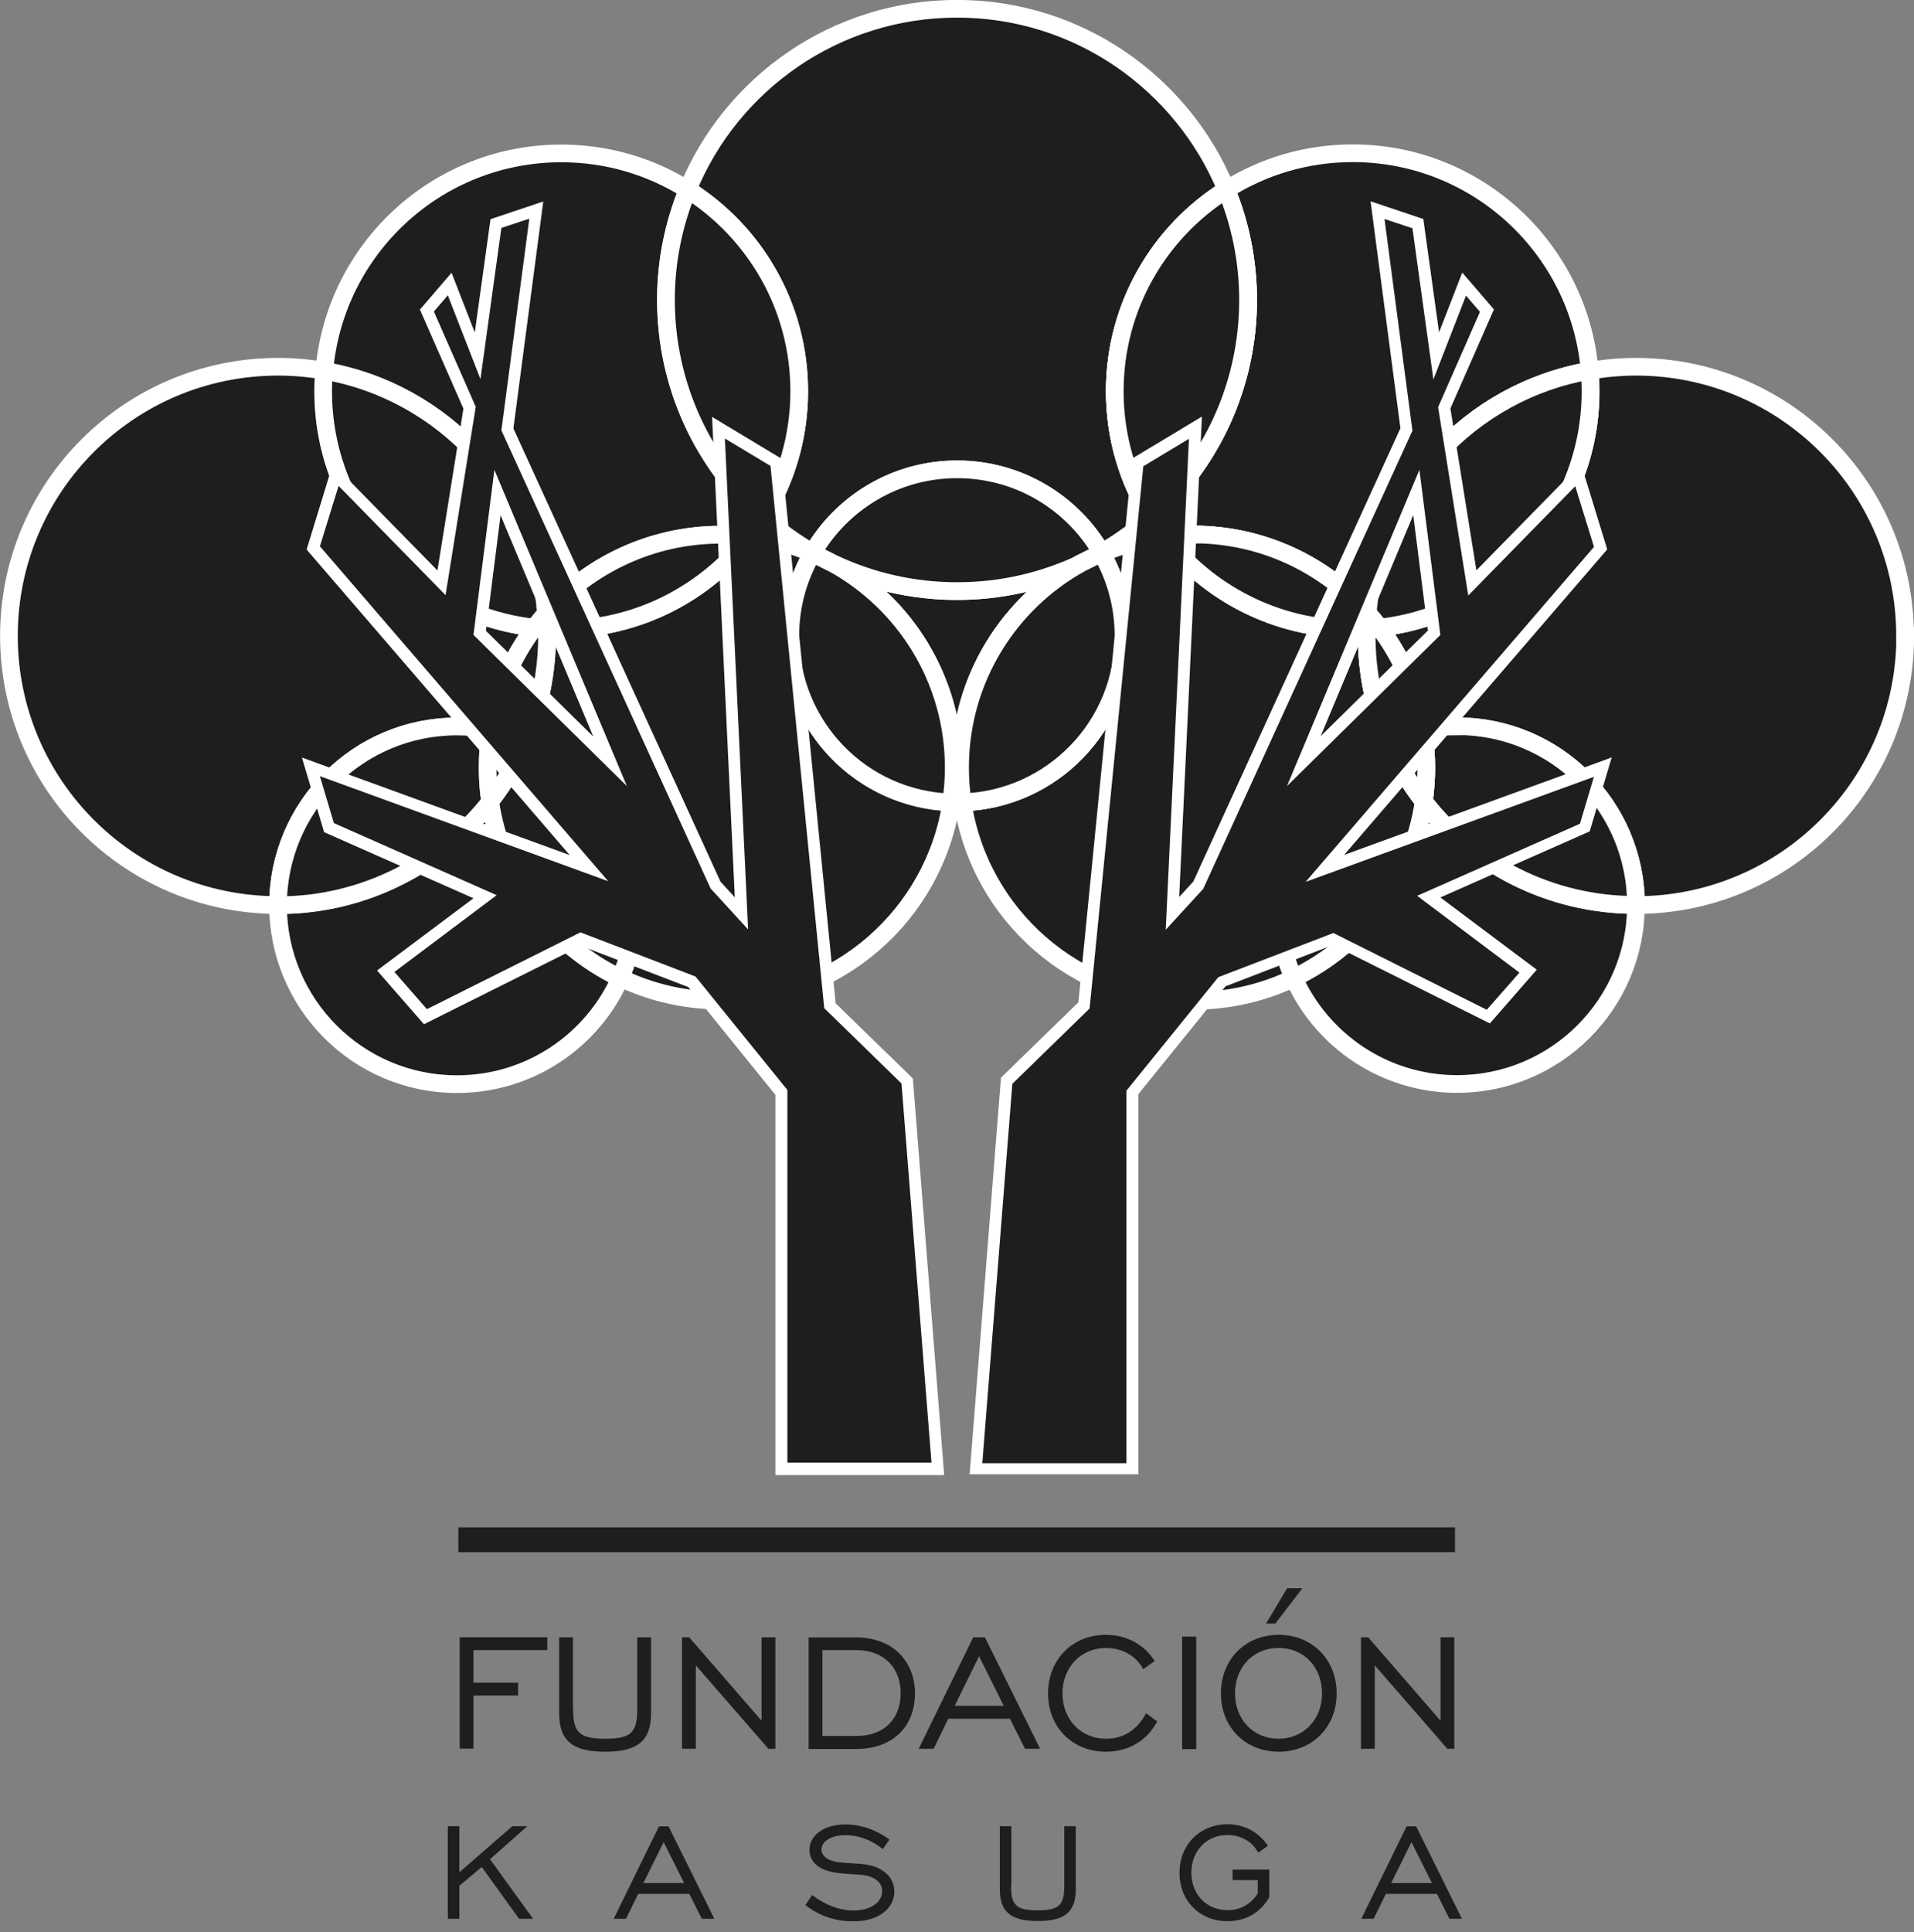
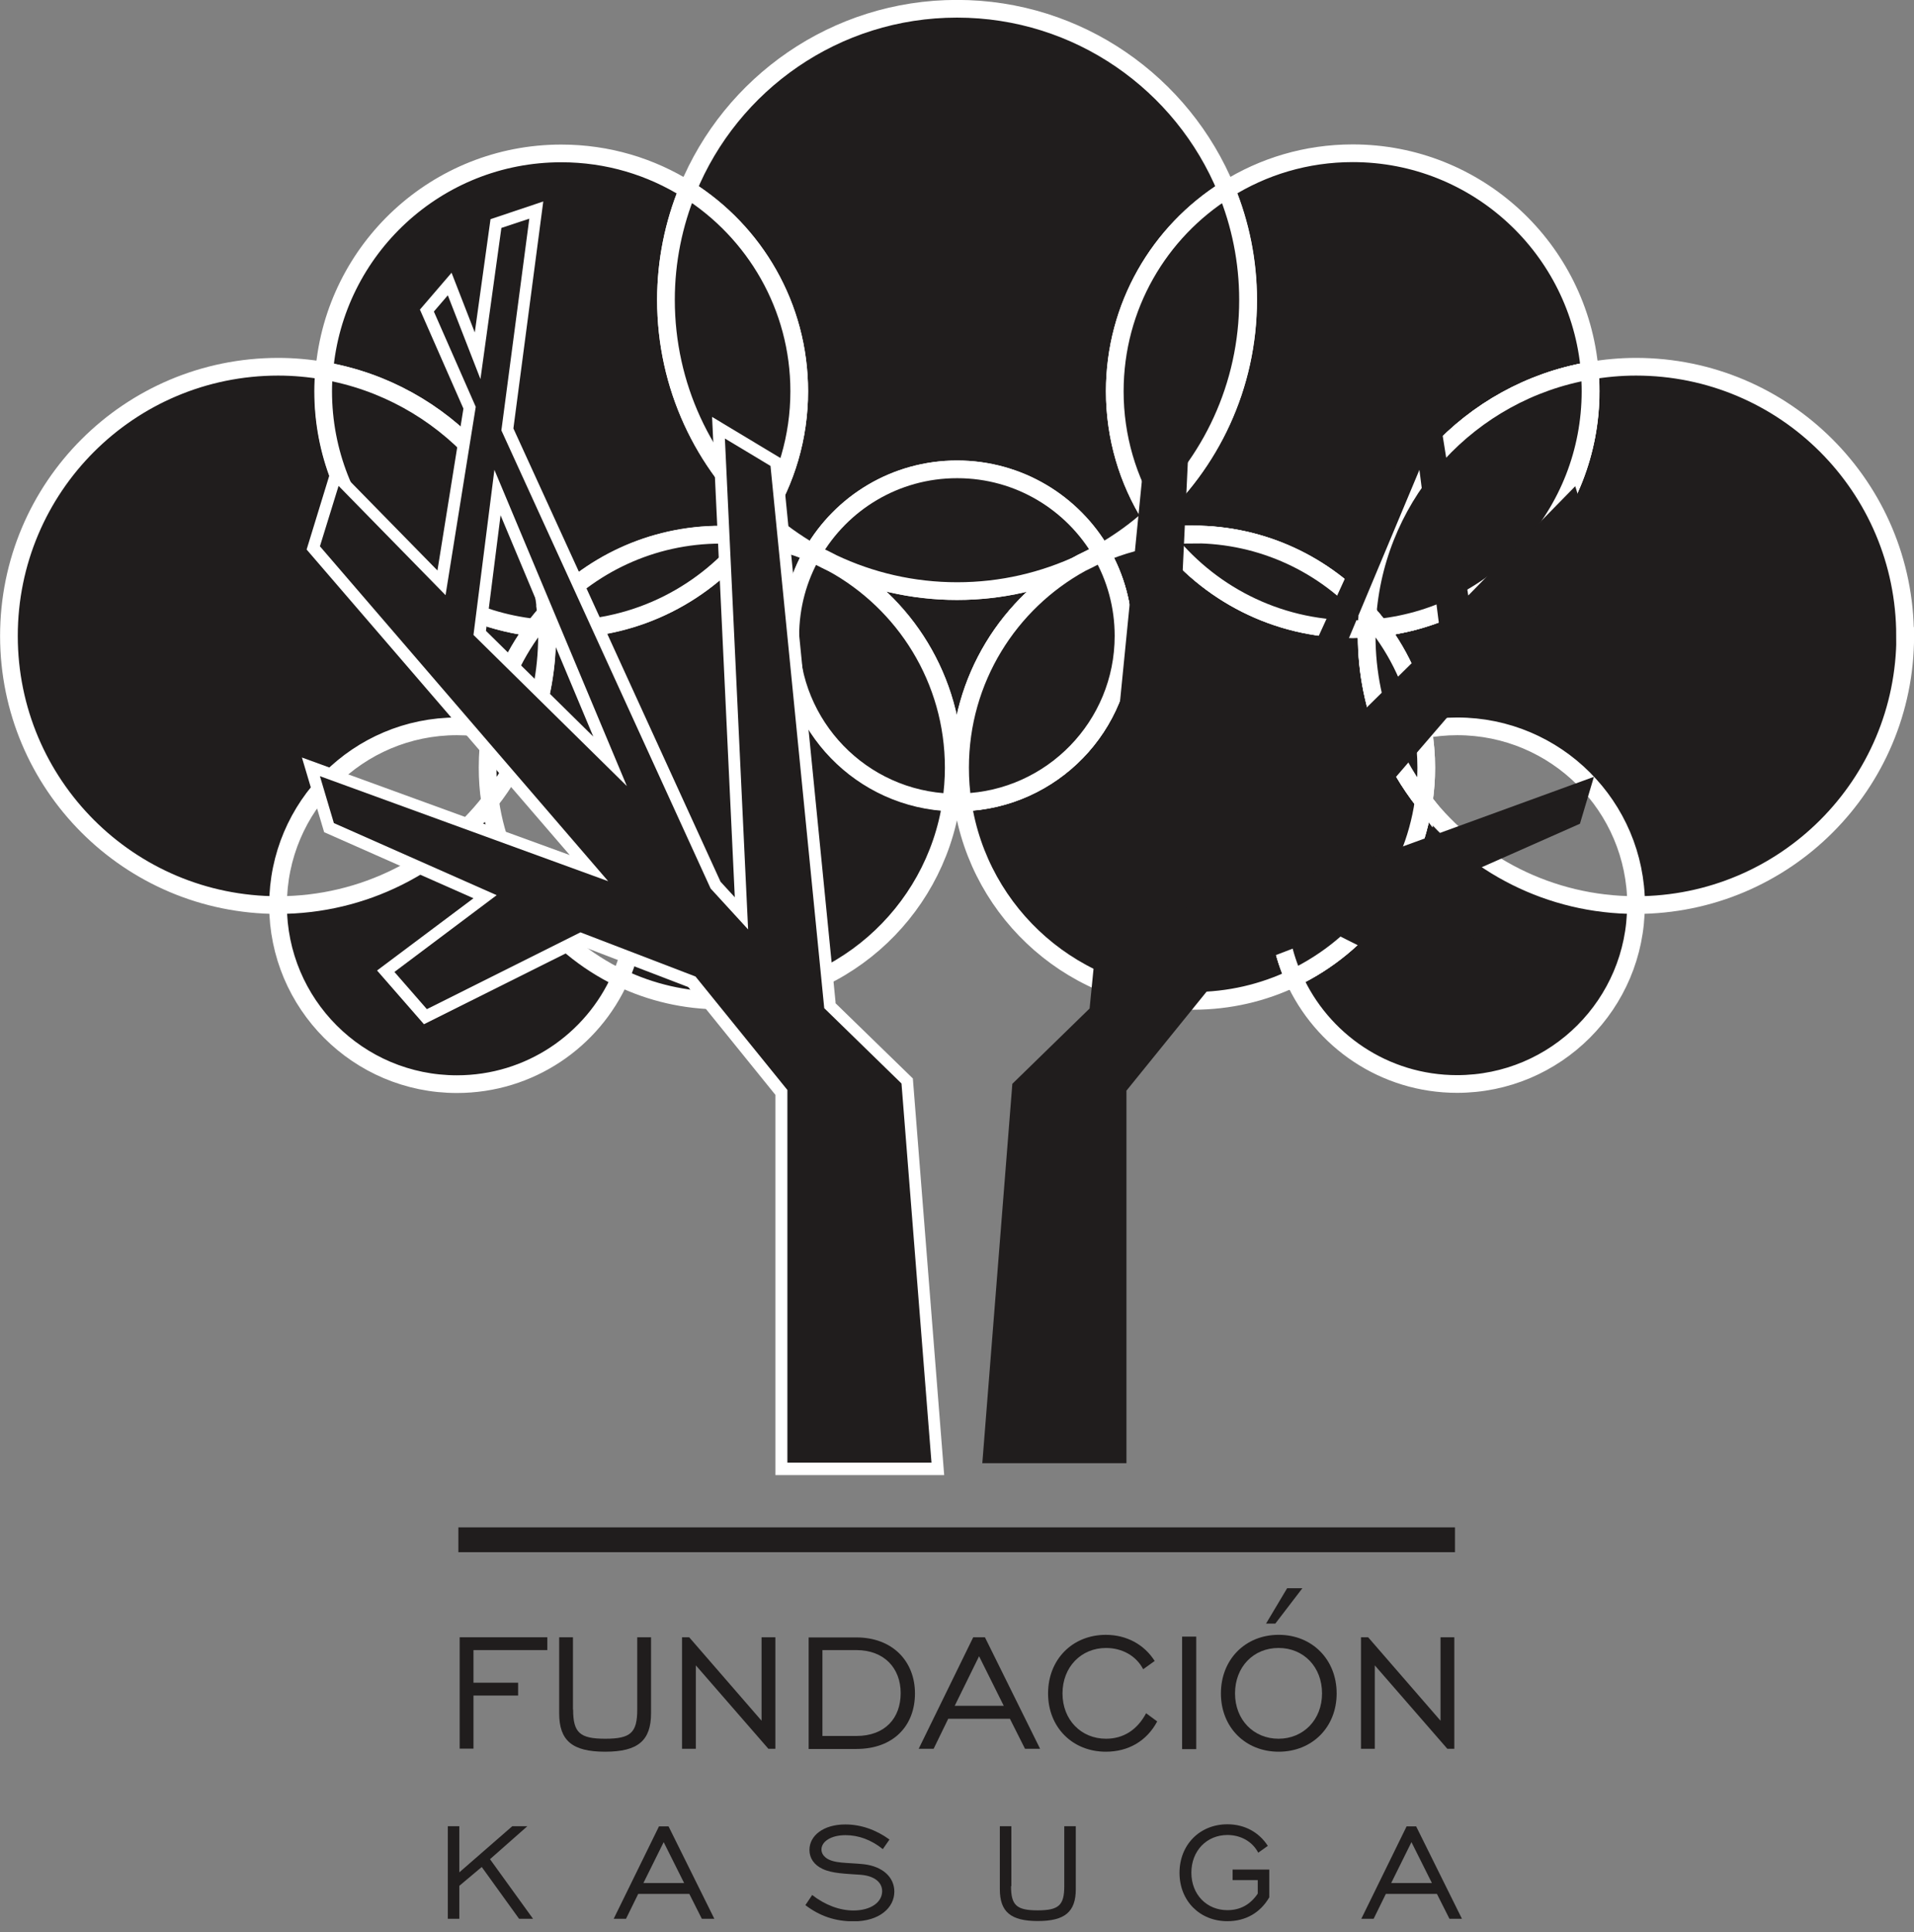
<svg xmlns="http://www.w3.org/2000/svg" width="107" height="108" viewBox="0 0 107 108" fill="none">
  <rect x="0" y="0" width="107" height="108" fill="#808080" stroke="none" />
  <g clip-path="url(#clip0_1206_2574)">
    <path d="M25.034 102.073H25.678V104.65L28.637 102.073H29.48L27.393 103.915L29.798 107.245H29.018L26.931 104.351L25.678 105.403V107.245H25.034V102.073Z" fill="#201D1D" />
    <path d="M36.839 102.082H37.375L39.934 107.245H39.235L38.536 105.857H35.678L34.997 107.245H34.308L36.839 102.082ZM38.246 105.249L37.102 102.962L35.968 105.249H38.237H38.246Z" fill="#201D1D" />
    <path d="M45.396 105.911C46.131 106.483 46.948 106.782 47.71 106.782C48.699 106.782 49.316 106.31 49.316 105.703C49.316 105.231 48.917 104.85 48.11 104.786C47.229 104.723 46.531 104.713 45.986 104.459C45.505 104.233 45.251 103.851 45.251 103.398C45.251 102.599 46.032 101.973 47.257 101.973C48.128 101.973 48.981 102.273 49.725 102.817L49.353 103.352C48.708 102.835 48.001 102.572 47.266 102.572C46.449 102.572 45.923 102.935 45.923 103.371C45.923 103.561 46.014 103.706 46.168 103.833C46.612 104.169 47.347 104.096 48.291 104.196C49.371 104.323 49.997 104.94 49.997 105.73C49.997 106.619 49.171 107.39 47.719 107.39C46.703 107.39 45.832 107.1 45.024 106.483L45.396 105.929V105.911Z" fill="#201D1D" />
    <path d="M56.521 105.422C56.521 106.492 56.829 106.774 58.009 106.774C59.188 106.774 59.497 106.492 59.497 105.422V102.073H60.141V105.594C60.141 106.855 59.533 107.372 58.018 107.372C56.502 107.372 55.895 106.855 55.895 105.594V102.073H56.539V105.422H56.521Z" fill="#201D1D" />
    <path d="M70.313 105.086H68.907V104.496H70.957V106.047C70.458 106.909 69.633 107.381 68.616 107.381C67.074 107.381 65.939 106.247 65.939 104.677C65.939 103.107 67.074 101.964 68.616 101.964C69.578 101.964 70.386 102.409 70.876 103.171L70.34 103.552C70.014 102.926 69.36 102.563 68.616 102.563C67.464 102.563 66.602 103.443 66.602 104.668C66.602 105.893 67.464 106.764 68.616 106.764C69.333 106.764 69.896 106.456 70.313 105.839V105.086Z" fill="#201D1D" />
    <path d="M78.634 102.082H79.169L81.728 107.245H81.03L80.331 105.857H77.473L76.792 107.245H76.103L78.634 102.082ZM80.05 105.249L78.906 102.962L77.772 105.249H80.041H80.05Z" fill="#201D1D" />
    <path d="M25.697 91.511H30.597V92.228H26.469V94.052H28.964V94.768H26.469V97.736H25.697V91.502V91.511Z" fill="#201D1D" />
    <path d="M32.04 95.549C32.04 96.846 32.412 97.182 33.837 97.182C35.261 97.182 35.624 96.846 35.624 95.549V91.511H36.396V95.757C36.396 97.282 35.67 97.908 33.828 97.908C31.986 97.908 31.26 97.282 31.26 95.757V91.511H32.031V95.549H32.04Z" fill="#201D1D" />
    <path d="M38.119 91.511H38.528L42.574 96.175V91.511H43.346V97.745H42.956L38.9 93.081V97.745H38.128V91.511H38.119Z" fill="#201D1D" />
    <path d="M51.15 94.65C51.15 96.447 49.961 97.754 47.874 97.754H45.206V91.52H47.874C49.897 91.52 51.15 92.854 51.15 94.65ZM45.977 92.228V97.028H47.874C49.48 97.028 50.351 96.029 50.351 94.632C50.351 93.235 49.425 92.228 47.874 92.228H45.977Z" fill="#201D1D" />
    <path d="M54.416 91.511H55.061L58.146 97.745H57.302L56.458 96.066H53.01L52.193 97.745H51.358L54.407 91.511H54.416ZM56.113 95.34L54.734 92.572L53.373 95.34H56.113Z" fill="#201D1D" />
    <path d="M64.689 96.22C64.108 97.309 63.082 97.908 61.821 97.908C59.961 97.908 58.591 96.547 58.591 94.65C58.591 92.754 59.952 91.375 61.821 91.375C62.974 91.375 63.963 91.91 64.552 92.836L63.908 93.298C63.518 92.545 62.728 92.11 61.83 92.11C60.442 92.11 59.398 93.171 59.398 94.65C59.398 96.129 60.442 97.182 61.83 97.182C62.801 97.182 63.572 96.692 64.072 95.757L64.698 96.22H64.689Z" fill="#201D1D" />
    <path d="M66.085 91.474H66.874V97.763H66.085V91.474Z" fill="#201D1D" />
    <path d="M68.254 94.65C68.254 92.754 69.615 91.374 71.484 91.374C73.353 91.374 74.724 92.754 74.724 94.65C74.724 96.547 73.344 97.908 71.484 97.908C69.624 97.908 68.254 96.547 68.254 94.65ZM73.907 94.65C73.907 93.171 72.882 92.109 71.475 92.109C70.069 92.109 69.043 93.171 69.043 94.65C69.043 96.129 70.087 97.182 71.475 97.182C72.864 97.182 73.907 96.12 73.907 94.65ZM70.776 90.748L71.956 88.77H72.809L71.294 90.748H70.776Z" fill="#201D1D" />
    <path d="M76.075 91.511H76.484L80.531 96.175V91.511H81.302V97.745H80.912L76.856 93.081V97.745H76.084V91.511H76.075Z" fill="#201D1D" />
    <path d="M81.339 85.368H25.625V86.756H81.339V85.368Z" fill="#201D1D" />
    <path d="M30.533 34.281C32.919 31.586 36.404 29.88 40.297 29.88C40.841 29.88 41.385 29.917 41.912 29.98C42.184 29.635 42.429 29.272 42.665 28.9C39.326 25.924 37.23 21.587 37.23 16.768C37.23 14.582 37.665 12.504 38.446 10.607C36.395 9.319 33.981 8.575 31.377 8.575C24.417 8.575 18.71 13.919 18.129 20.734C24.798 21.886 29.961 27.439 30.533 34.29V34.281Z" fill="#201D1D" stroke="white" stroke-width="0.989" stroke-miterlimit="10" />
    <path d="M27.403 44.798C24.653 48.319 20.361 50.587 15.543 50.587C15.543 56.113 20.016 60.596 25.543 60.596C29.617 60.596 33.119 58.164 34.671 54.671C30.833 52.828 28.038 49.172 27.403 44.807V44.798Z" fill="#201D1D" stroke="white" stroke-width="0.989" stroke-miterlimit="10" />
    <path d="M25.543 40.597C26.196 40.597 26.823 40.66 27.44 40.778C27.784 38.664 28.637 36.722 29.881 35.08C23.238 34.336 18.084 28.701 18.084 21.868C18.084 21.478 18.102 21.097 18.139 20.725C17.295 20.58 16.433 20.498 15.553 20.498C7.232 20.498 0.499 27.231 0.499 35.543C0.499 43.854 7.232 50.587 15.544 50.587C15.544 45.07 20.026 40.597 25.543 40.597Z" fill="#201D1D" stroke="white" stroke-width="0.989" stroke-miterlimit="10" />
    <path d="M29.872 35.08C30.08 34.808 30.298 34.535 30.525 34.281C29.953 27.421 24.79 21.877 18.121 20.725C18.085 21.106 18.066 21.487 18.066 21.868C18.066 28.71 23.23 34.336 29.863 35.08H29.872Z" fill="#201D1D" stroke="white" stroke-width="0.989" stroke-miterlimit="10" />
-     <path d="M27.403 44.798C27.312 44.181 27.267 43.546 27.267 42.911C27.267 42.185 27.33 41.477 27.439 40.787C26.822 40.669 26.187 40.606 25.543 40.606C20.026 40.606 15.552 45.079 15.543 50.596C20.361 50.596 24.644 48.328 27.403 44.807V44.798Z" fill="#201D1D" stroke="white" stroke-width="0.989" stroke-miterlimit="10" />
    <path d="M44.19 35.543C44.19 33.864 44.635 32.285 45.415 30.924C44.317 30.452 43.138 30.134 41.913 29.98C39.481 33.129 35.67 35.161 31.378 35.161C31.106 35.161 30.843 35.152 30.579 35.134C30.579 35.27 30.588 35.397 30.588 35.533C30.588 37.602 30.171 39.571 29.418 41.368C33.011 42.883 35.543 46.44 35.543 50.587C35.543 52.039 35.234 53.409 34.681 54.652C36.387 55.469 38.292 55.923 40.298 55.923C46.84 55.923 52.248 51.104 53.183 44.834C48.192 44.662 44.19 40.569 44.19 35.533V35.543Z" fill="#201D1D" stroke="white" stroke-width="0.989" stroke-miterlimit="10" />
    <path d="M30.533 34.281C30.56 34.562 30.57 34.853 30.579 35.143C30.842 35.161 31.105 35.17 31.377 35.17C35.669 35.17 39.48 33.138 41.912 29.989C41.386 29.926 40.841 29.889 40.297 29.889C36.413 29.889 32.929 31.595 30.533 34.29V34.281Z" fill="#201D1D" stroke="white" stroke-width="0.989" stroke-miterlimit="10" />
-     <path d="M29.418 41.377C28.901 42.611 28.22 43.755 27.403 44.798C28.038 49.163 30.833 52.828 34.672 54.661C35.225 53.418 35.534 52.039 35.534 50.596C35.534 46.45 33.011 42.892 29.409 41.377H29.418Z" fill="#201D1D" stroke="white" stroke-width="0.989" stroke-miterlimit="10" />
    <path d="M29.871 35.08C30.107 35.107 30.334 35.126 30.579 35.144C30.579 34.853 30.552 34.563 30.534 34.281C30.307 34.544 30.089 34.808 29.88 35.08H29.871Z" fill="#201D1D" stroke="white" stroke-width="0.989" stroke-miterlimit="10" />
    <path d="M30.58 35.143C30.344 35.125 30.108 35.107 29.872 35.08C28.638 36.722 27.785 38.664 27.431 40.778C27.313 41.468 27.259 42.176 27.259 42.902C27.259 43.546 27.304 44.172 27.395 44.789C28.212 43.745 28.892 42.602 29.409 41.368C30.163 39.571 30.58 37.602 30.58 35.533C30.58 35.397 30.58 35.261 30.571 35.134L30.58 35.143Z" fill="#201D1D" stroke="white" stroke-width="0.989" stroke-miterlimit="10" />
    <path d="M44.68 21.868C44.68 24.454 43.945 26.859 42.666 28.9C43.51 29.653 44.444 30.325 45.433 30.896C47.039 28.111 50.052 26.233 53.5 26.233C56.948 26.233 59.961 28.111 61.567 30.896C62.556 30.325 63.49 29.663 64.334 28.9C63.064 26.859 62.32 24.454 62.32 21.868C62.32 17.122 64.806 12.957 68.554 10.598C66.122 4.673 60.296 0.49 53.5 0.49C46.704 0.49 40.869 4.664 38.446 10.598C42.194 12.948 44.68 17.113 44.68 21.868Z" fill="#201D1D" stroke="white" stroke-width="0.989" stroke-miterlimit="10" />
    <path d="M42.666 28.9C43.936 26.859 44.68 24.454 44.68 21.868C44.68 17.122 42.185 12.957 38.446 10.598C37.666 12.504 37.23 14.582 37.23 16.759C37.23 21.587 39.336 25.915 42.666 28.891V28.9Z" fill="#201D1D" stroke="white" stroke-width="0.989" stroke-miterlimit="10" />
    <path d="M60.451 31.477C58.337 32.475 55.986 33.038 53.491 33.038C50.996 33.038 48.645 32.475 46.531 31.477C50.569 33.691 53.309 37.983 53.309 42.91C53.309 43.573 53.255 44.217 53.164 44.852C53.273 44.852 53.382 44.852 53.482 44.852C53.582 44.852 53.7 44.852 53.8 44.852C53.709 44.217 53.654 43.573 53.654 42.91C53.654 37.974 56.395 33.691 60.432 31.477H60.451Z" fill="#201D1D" stroke="white" stroke-width="0.989" stroke-miterlimit="10" />
    <path d="M46.54 31.477C46.286 31.36 46.041 31.233 45.796 31.105C45.669 31.042 45.542 30.988 45.406 30.933C44.625 32.294 44.181 33.873 44.181 35.552C44.181 40.588 48.173 44.689 53.173 44.852C53.264 44.217 53.318 43.573 53.318 42.911C53.318 37.974 50.578 33.692 46.54 31.477Z" fill="#201D1D" stroke="white" stroke-width="0.989" stroke-miterlimit="10" />
    <path d="M53.499 26.233C50.051 26.233 47.039 28.111 45.433 30.897C45.56 30.97 45.678 31.042 45.805 31.106C46.059 31.224 46.304 31.351 46.549 31.478C48.654 32.476 51.013 33.038 53.508 33.038C56.004 33.038 58.354 32.476 60.468 31.478C60.713 31.341 60.958 31.224 61.212 31.106C61.339 31.042 61.457 30.97 61.584 30.897C59.978 28.111 56.966 26.233 53.517 26.233H53.499Z" fill="#201D1D" stroke="white" stroke-width="0.989" stroke-miterlimit="10" />
    <path d="M64.334 28.9C64.57 29.272 64.824 29.635 65.087 29.98C65.613 29.917 66.158 29.88 66.702 29.88C70.586 29.88 74.07 31.586 76.466 34.281C77.037 27.421 82.201 21.877 88.87 20.725C88.289 13.919 82.582 8.566 75.622 8.566C73.027 8.566 70.604 9.31 68.562 10.598C69.343 12.504 69.778 14.582 69.778 16.759C69.778 21.587 67.673 25.915 64.343 28.891L64.334 28.9Z" fill="#201D1D" stroke="white" stroke-width="0.989" stroke-miterlimit="10" />
    <path d="M62.32 21.868C62.32 24.454 63.055 26.859 64.335 28.9C67.674 25.924 69.77 21.587 69.77 16.768C69.77 14.582 69.335 12.504 68.554 10.607C64.807 12.957 62.32 17.122 62.32 21.877V21.868Z" fill="#201D1D" stroke="white" stroke-width="0.989" stroke-miterlimit="10" />
-     <path d="M62.32 21.868C62.32 24.454 63.055 26.859 64.335 28.9C67.674 25.924 69.77 21.587 69.77 16.768C69.77 14.582 69.335 12.504 68.554 10.607C64.807 12.957 62.32 17.122 62.32 21.877V21.868Z" fill="#201D1D" stroke="white" stroke-width="0.989" stroke-miterlimit="10" />
    <path d="M79.596 44.798C78.961 49.163 76.166 52.828 72.328 54.661C73.889 58.155 77.391 60.587 81.457 60.587C86.974 60.587 91.456 56.113 91.456 50.587C86.638 50.587 82.355 48.319 79.596 44.798Z" fill="#201D1D" stroke="white" stroke-width="0.989" stroke-miterlimit="10" />
    <path d="M106.501 35.543C106.501 27.231 99.768 20.498 91.457 20.498C90.576 20.498 89.715 20.58 88.871 20.725C88.907 21.106 88.925 21.487 88.925 21.868C88.925 28.71 83.762 34.336 77.129 35.08C78.363 36.722 79.216 38.664 79.57 40.778C80.187 40.66 80.822 40.597 81.466 40.597C86.983 40.597 91.457 45.07 91.466 50.587C99.778 50.587 106.51 43.854 106.51 35.543H106.501Z" fill="#201D1D" stroke="white" stroke-width="0.989" stroke-miterlimit="10" />
    <path d="M76.466 34.281C76.693 34.544 76.911 34.808 77.119 35.08C83.762 34.336 88.916 28.701 88.916 21.868C88.916 21.478 88.897 21.097 88.861 20.725C82.192 21.877 77.029 27.43 76.457 34.281H76.466Z" fill="#201D1D" stroke="white" stroke-width="0.989" stroke-miterlimit="10" />
    <path d="M76.466 34.281C76.693 34.544 76.911 34.808 77.119 35.08C83.762 34.336 88.916 28.701 88.916 21.868C88.916 21.478 88.897 21.097 88.861 20.725C82.192 21.877 77.029 27.43 76.457 34.281H76.466Z" fill="#201D1D" stroke="white" stroke-width="0.989" stroke-miterlimit="10" />
-     <path d="M81.456 40.597C80.803 40.597 80.177 40.66 79.56 40.778C79.677 41.468 79.732 42.176 79.732 42.901C79.732 43.546 79.687 44.172 79.596 44.789C82.345 48.31 86.637 50.578 91.456 50.578C91.456 45.061 86.973 40.588 81.456 40.588V40.597Z" fill="#201D1D" stroke="white" stroke-width="0.989" stroke-miterlimit="10" />
    <path d="M77.581 41.377C76.828 39.581 76.41 37.612 76.41 35.543C76.41 35.407 76.41 35.27 76.42 35.144C76.156 35.162 75.893 35.171 75.621 35.171C71.329 35.171 67.518 33.138 65.086 29.989C63.861 30.144 62.682 30.461 61.584 30.933C62.364 32.294 62.809 33.873 62.809 35.552C62.809 40.588 58.816 44.689 53.816 44.853C54.751 51.132 60.159 55.941 66.701 55.941C68.716 55.941 70.621 55.487 72.318 54.671C71.765 53.428 71.456 52.048 71.456 50.605C71.456 46.459 73.979 42.902 77.581 41.386V41.377Z" fill="#201D1D" stroke="white" stroke-width="0.989" stroke-miterlimit="10" />
    <path d="M62.809 35.542C62.809 33.864 62.365 32.285 61.584 30.924C61.457 30.978 61.321 31.042 61.194 31.096C60.949 31.223 60.704 31.35 60.45 31.468C56.412 33.682 53.672 37.974 53.672 42.901C53.672 43.564 53.717 44.208 53.817 44.843C58.808 44.671 62.809 40.578 62.809 35.542Z" fill="#201D1D" stroke="white" stroke-width="0.989" stroke-miterlimit="10" />
    <path d="M62.809 35.542C62.809 33.864 62.365 32.285 61.584 30.924C61.457 30.978 61.321 31.042 61.194 31.096C60.949 31.223 60.704 31.35 60.45 31.468C56.412 33.682 53.672 37.974 53.672 42.901C53.672 43.564 53.717 44.208 53.817 44.843C58.808 44.671 62.809 40.578 62.809 35.542Z" fill="#201D1D" stroke="white" stroke-width="0.989" stroke-miterlimit="10" />
    <path d="M66.702 29.88C66.158 29.88 65.613 29.917 65.087 29.98C67.519 33.129 71.33 35.161 75.622 35.161C75.894 35.161 76.157 35.152 76.42 35.134C76.42 34.844 76.448 34.553 76.466 34.272C74.079 31.577 70.595 29.871 66.702 29.871V29.88Z" fill="#201D1D" stroke="white" stroke-width="0.989" stroke-miterlimit="10" />
    <path d="M66.702 29.88C66.158 29.88 65.613 29.917 65.087 29.98C67.519 33.129 71.33 35.161 75.622 35.161C75.894 35.161 76.157 35.152 76.42 35.134C76.42 34.844 76.448 34.553 76.466 34.272C74.079 31.577 70.595 29.871 66.702 29.871V29.88Z" fill="#201D1D" stroke="white" stroke-width="0.989" stroke-miterlimit="10" />
    <path d="M79.597 44.798C78.781 43.755 78.1 42.611 77.583 41.377C73.99 42.892 71.458 46.45 71.458 50.596C71.458 52.048 71.766 53.418 72.32 54.661C76.158 52.819 78.953 49.163 79.588 44.798H79.597Z" fill="#201D1D" stroke="white" stroke-width="0.989" stroke-miterlimit="10" />
    <path d="M79.597 44.798C78.781 43.755 78.1 42.611 77.583 41.377C73.99 42.892 71.458 46.45 71.458 50.596C71.458 52.048 71.766 53.418 72.32 54.661C76.158 52.819 78.953 49.163 79.588 44.798H79.597Z" fill="#201D1D" stroke="white" stroke-width="0.989" stroke-miterlimit="10" />
    <path d="M76.402 35.543C76.402 37.611 76.82 39.581 77.573 41.377C78.199 41.114 78.861 40.914 79.551 40.778C79.206 38.664 78.353 36.722 77.11 35.08C76.874 35.107 76.647 35.125 76.411 35.143C76.411 35.279 76.402 35.407 76.402 35.543Z" fill="#201D1D" stroke="white" stroke-width="0.989" stroke-miterlimit="10" />
    <path d="M76.402 35.543C76.402 37.611 76.82 39.581 77.573 41.377C78.199 41.114 78.861 40.914 79.551 40.778C79.206 38.664 78.353 36.722 77.11 35.08C76.874 35.107 76.647 35.125 76.411 35.143C76.411 35.279 76.402 35.407 76.402 35.543Z" fill="#201D1D" stroke="white" stroke-width="0.989" stroke-miterlimit="10" />
    <path d="M76.421 35.144C76.657 35.126 76.893 35.107 77.12 35.08C76.911 34.808 76.693 34.535 76.466 34.281C76.439 34.563 76.43 34.853 76.421 35.144Z" fill="#201D1D" stroke="white" stroke-width="0.989" stroke-miterlimit="10" />
    <path d="M79.596 44.798C79.687 44.181 79.733 43.546 79.733 42.91C79.733 42.184 79.669 41.477 79.56 40.787C78.871 40.923 78.208 41.123 77.582 41.386C78.099 42.62 78.78 43.763 79.596 44.807V44.798Z" fill="#201D1D" stroke="white" stroke-width="0.989" stroke-miterlimit="10" />
    <path d="M79.596 44.798C79.687 44.181 79.733 43.546 79.733 42.91C79.733 42.184 79.669 41.477 79.56 40.787C78.871 40.923 78.208 41.123 77.582 41.386C78.099 42.62 78.78 43.763 79.596 44.807V44.798Z" fill="#201D1D" stroke="white" stroke-width="0.989" stroke-miterlimit="10" />
    <path d="M76.421 35.144C76.657 35.126 76.893 35.107 77.12 35.08C76.911 34.808 76.693 34.535 76.466 34.281C76.439 34.563 76.43 34.853 76.421 35.144Z" fill="#201D1D" stroke="white" stroke-width="0.989" stroke-miterlimit="10" />
    <path d="M76.421 35.144C76.657 35.126 76.893 35.107 77.12 35.08C76.911 34.808 76.693 34.535 76.466 34.281C76.439 34.563 76.43 34.853 76.421 35.144Z" fill="#201D1D" stroke="white" stroke-width="0.989" stroke-miterlimit="10" />
    <path d="M46.713 56.04L43.7 25.643L39.808 23.302L41.078 50.151L40.28 49.28L28.701 23.946L30.371 11.261L27.422 12.25L26.542 18.583L25.244 15.244L23.475 17.304L25.907 22.839L24.455 31.886L18.611 25.924L17.141 30.715L31.85 47.792L16.878 42.339L18.121 46.513L26.469 50.206L21.079 54.244L23.701 57.247L32.476 52.865L38.474 55.169L43.347 61.194V82.446H52.783L51.032 60.278L46.704 56.068L46.713 56.04ZM27.168 35.252L27.984 28.8L33.166 41.168L27.168 35.261V35.252Z" fill="white" />
-     <path d="M90.113 42.33L75.141 47.783L89.85 30.706L88.379 25.915L82.536 31.877L81.084 22.83L83.516 17.295L81.746 15.235L80.449 18.574L79.569 12.241L76.62 11.252L78.289 23.937L66.711 49.271L65.921 50.133L67.192 23.284L63.299 25.625L60.287 56.022L55.958 60.233L54.207 82.4H63.644V61.149L68.517 55.124L74.514 52.819L83.289 57.202L85.911 54.199L80.522 50.161L88.87 46.468L90.113 42.293V42.33ZM73.825 41.159L79.006 28.791L79.823 35.243L73.825 41.15V41.159Z" fill="white" />
    <path d="M52.075 81.765L50.397 60.559L46.078 56.349L43.074 26.042L40.524 24.509L41.822 51.948L39.726 49.661L28.029 24.055L29.59 12.222L28.029 12.74L26.859 21.188L25.035 16.505L24.255 17.413L26.596 22.739L24.908 33.265L18.928 27.158L17.885 30.534L34 49.253L17.885 43.382L18.665 46.005L27.766 50.034L22.05 54.325L23.864 56.404L32.449 52.111L38.882 54.58L44.018 60.922V81.747H52.075V81.765ZM26.469 35.488L27.639 26.26L35.044 43.936L26.469 35.488Z" fill="#201D1D" />
    <path d="M89.106 30.552L88.062 27.176L82.082 33.283L80.395 22.757L82.736 17.431L81.955 16.523L80.132 21.206L78.961 12.758L77.4 12.241L78.961 24.073L67.265 49.68L65.169 51.966L66.466 24.527L63.916 26.06L60.913 56.367L56.594 60.577L54.915 81.783H62.973V60.959L68.109 54.616L74.542 52.148L83.117 56.44L84.941 54.362L79.224 50.07L88.325 46.041L89.106 43.419L72.99 49.289L89.106 30.57V30.552ZM79.351 26.26L80.522 35.488L71.947 43.936L79.351 26.26Z" fill="#201D1D" />
  </g>
  <defs>
    <clipPath id="clip0_1206_2574">
      <rect width="107" height="107.381" fill="white" />
    </clipPath>
  </defs>
</svg>